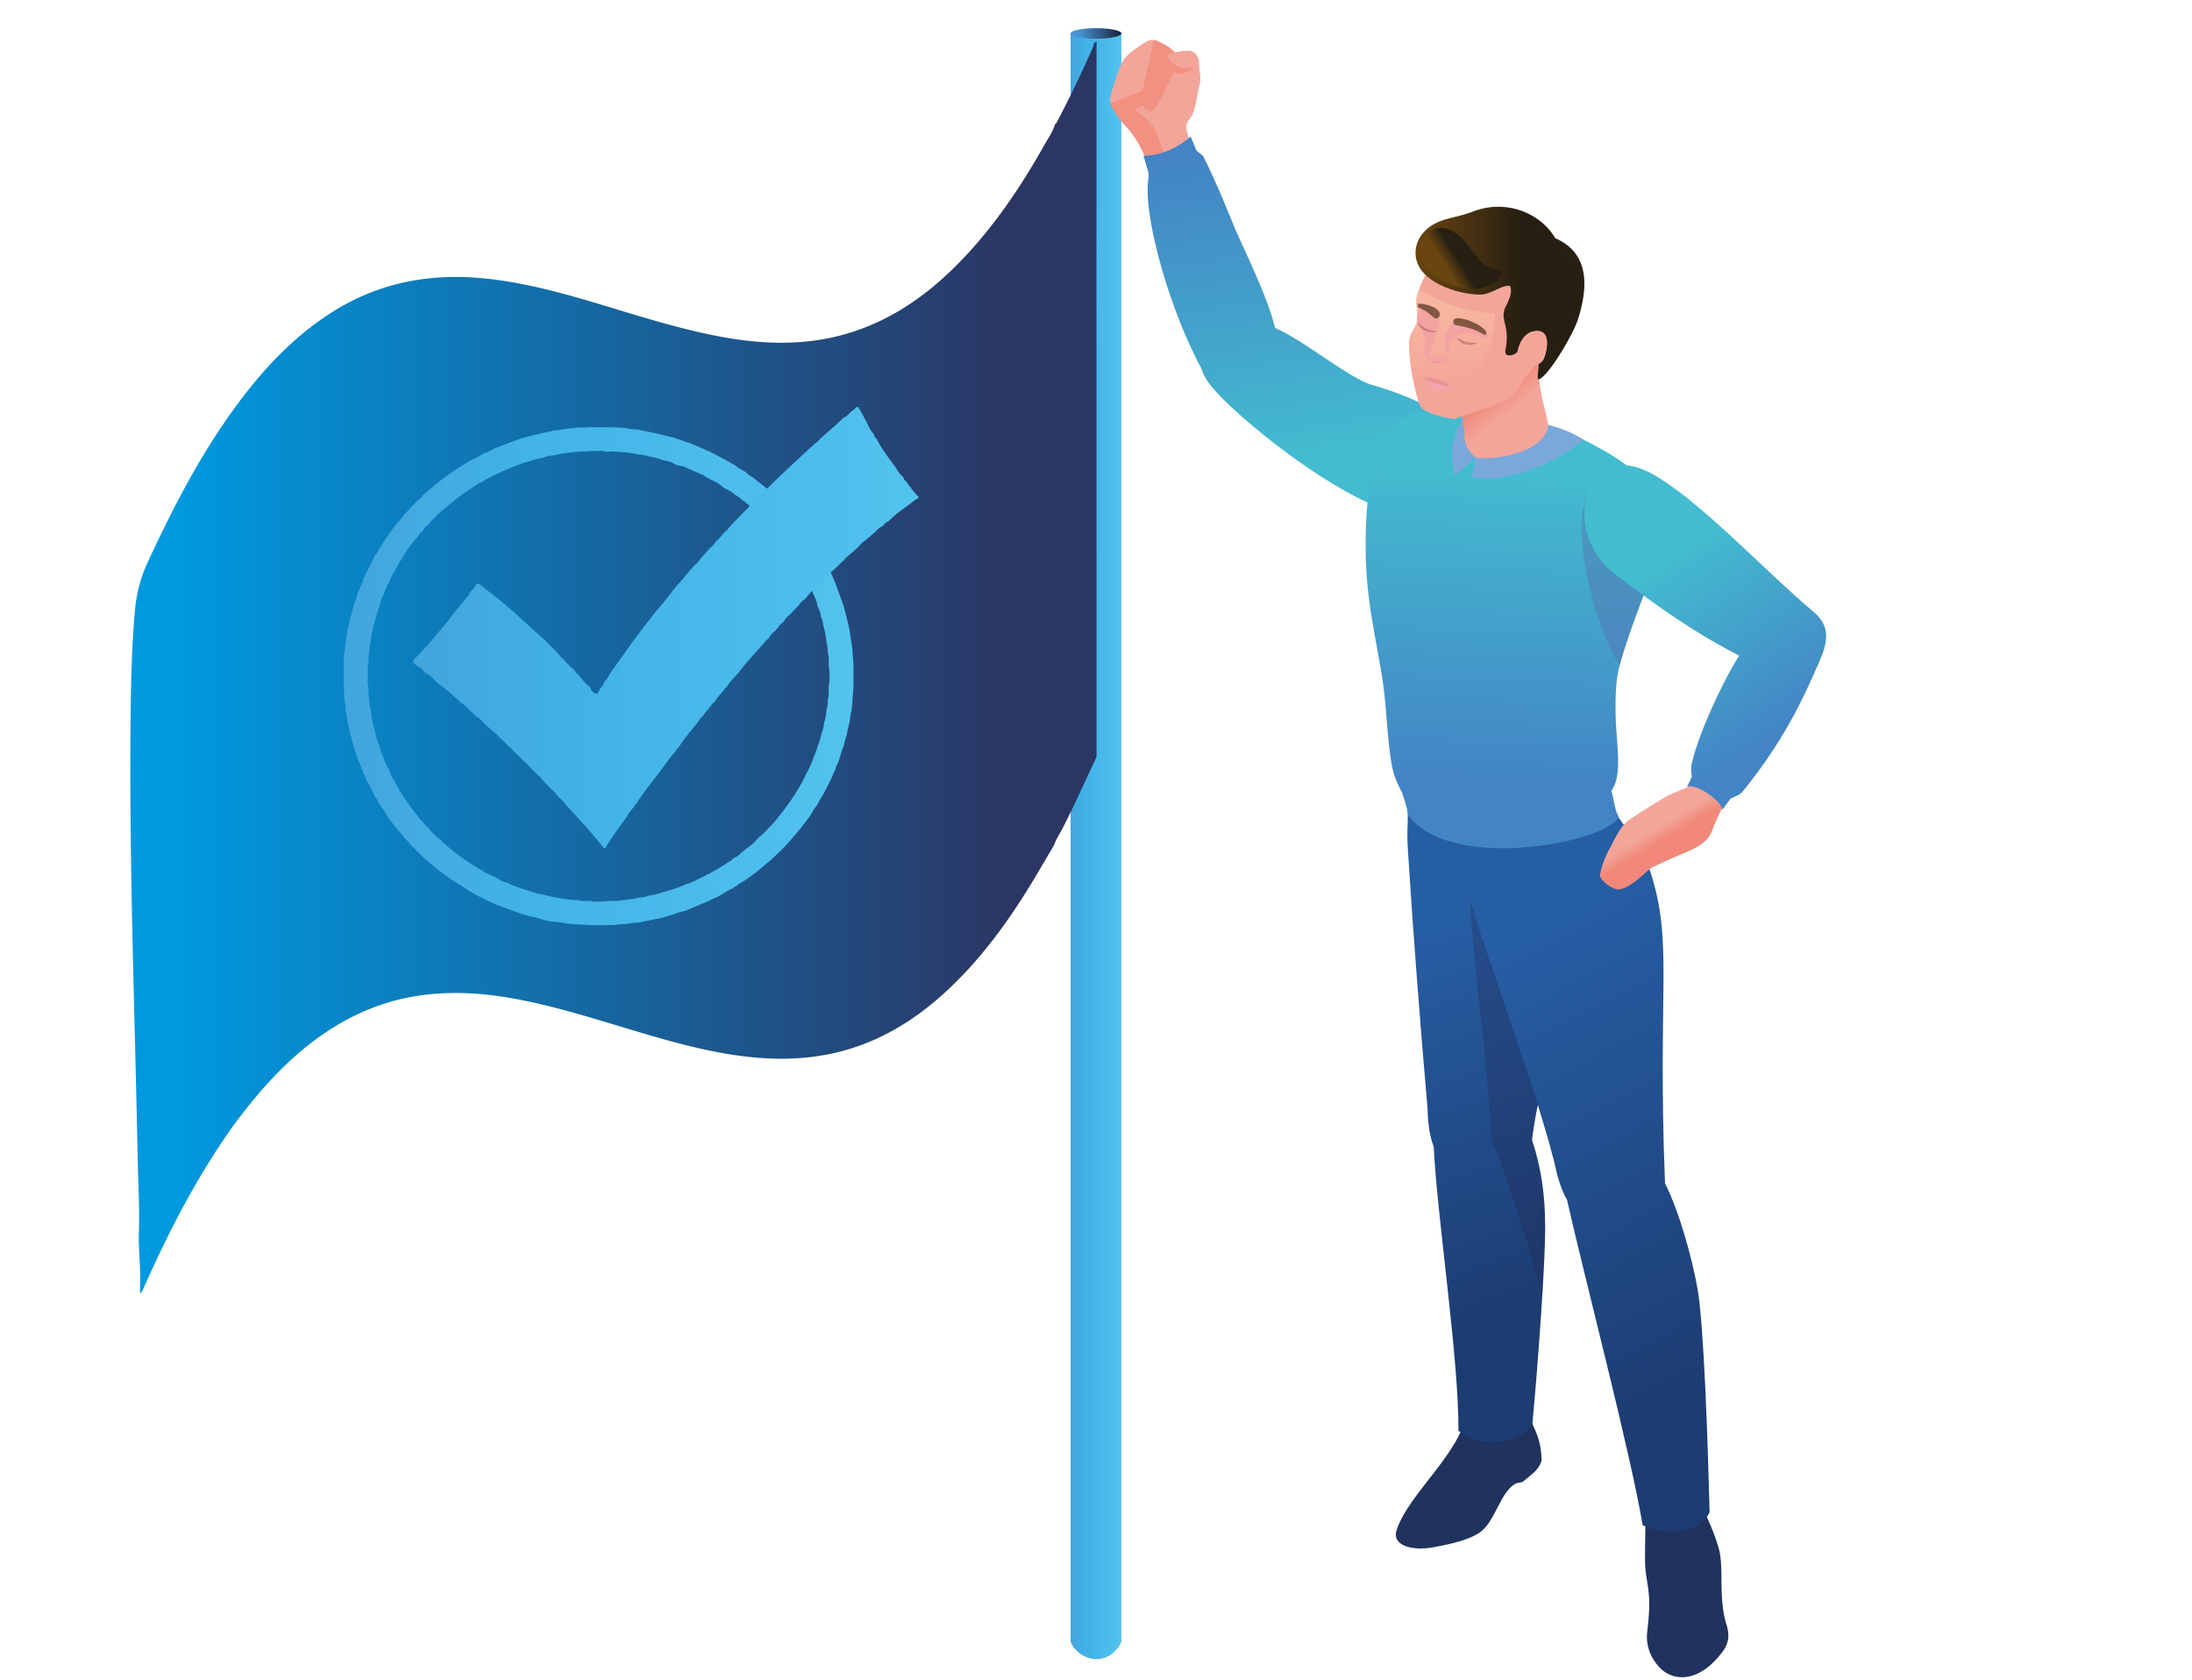
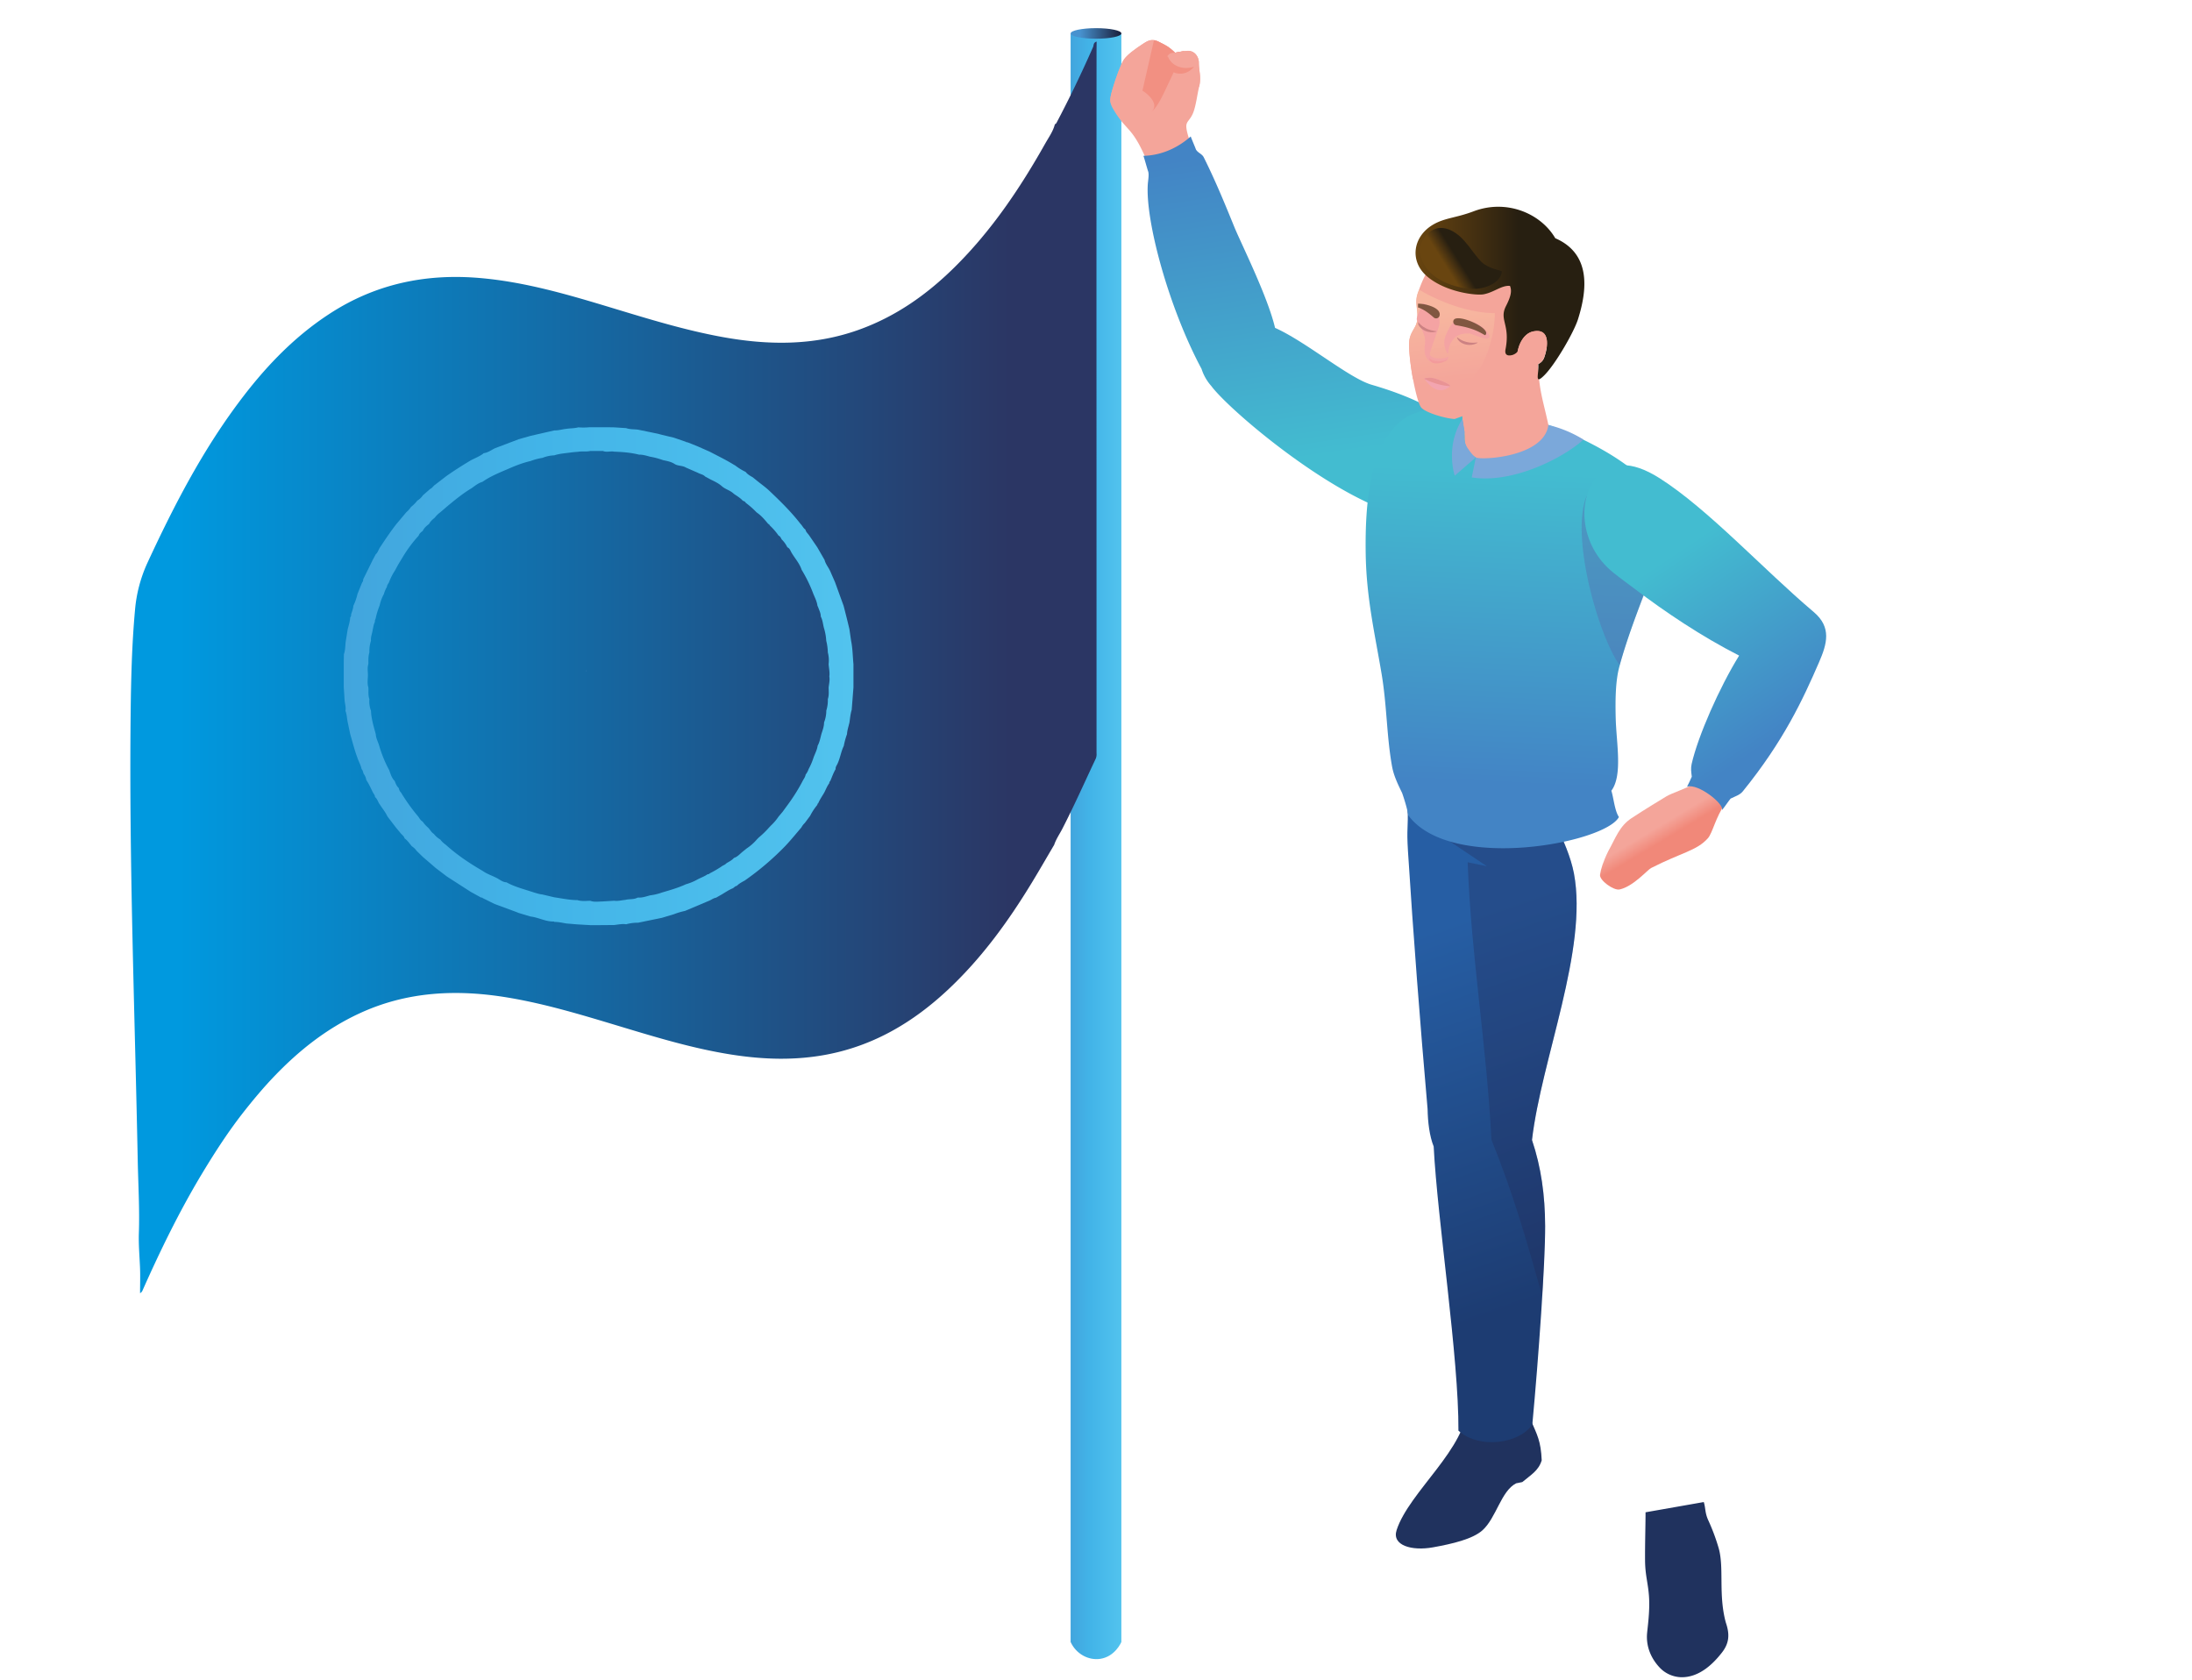
<svg xmlns="http://www.w3.org/2000/svg" xmlns:xlink="http://www.w3.org/1999/xlink" version="1.1" viewBox="0 200 1957.5 1500">
  <defs>
    <style>.cls-1{isolation:isolate;}.cls-2{fill:url(#a);}.cls-3{fill:url(#k);}.cls-4{fill:#f4a59a;}.cls-10,.cls-11,.cls-12,.cls-13,.cls-14,.cls-15,.cls-16,.cls-17,.cls-18,.cls-4,.cls-5,.cls-6,.cls-7,.cls-8,.cls-9{fill-rule:evenodd;}.cls-5{fill:#f29082;}.cls-6{fill:url(#b);}.cls-7{fill:#20325e;}.cls-8{fill:url(#d);}.cls-9{fill:#232751;opacity:0.3;}.cls-12,.cls-9{;}.cls-10{fill:url(#j);}.cls-11{fill:url(#i);}.cls-12{fill:#5a62aa;opacity:0.35;}.cls-13{fill:url(#c);}.cls-14{fill:url(#h);}.cls-15{fill:url(#g);}.cls-16{fill:url(#f);}.cls-17{fill:url(#e);}.cls-18{fill:url(#l);}.cls-19{fill:url(#m);}.cls-20{fill:url(#o);}.cls-21{fill:url(#n);}.cls-22{fill:#f4a3a3;}.cls-23{fill:#f39b9b;}.cls-24{fill:#805741;}.cls-25{fill:#f3a5b0;}.cls-26{fill:#e99394;}.cls-27{fill:#cc8283;}.cls-28{fill:#7ba8da;}</style>
    <linearGradient id="a" x1="956.11" x2="1001.4" y1="981.5" y2="981.5" gradientUnits="userSpaceOnUse">
      <stop stop-color="#42a5dd" offset="0" />
      <stop stop-color="#42b4e8" offset=".39" />
      <stop stop-color="#52c3ee" offset="1" />
    </linearGradient>
    <linearGradient id="k" x1="956.11" x2="1001.4" y1="238.56" y2="238.56" gradientUnits="userSpaceOnUse">
      <stop stop-color="#4792cf" offset=".19" />
      <stop stop-color="#1a1e3a" offset="1" />
    </linearGradient>
    <linearGradient id="b" x1="1138.9" x2="1181.8" y1="340.78" y2="624.4" gradientUnits="userSpaceOnUse">
      <stop stop-color="#4384c5" offset="0" />
      <stop stop-color="#43bcd0" offset="1" />
    </linearGradient>
    <linearGradient id="d" x1="1282" x2="1399.4" y1="1056.4" y2="1386.8" gradientUnits="userSpaceOnUse">
      <stop stop-color="#265ea4" offset="0" />
      <stop stop-color="#1d3c72" offset="1" />
    </linearGradient>
    <linearGradient id="j" x1="1347.6" x2="1553.8" y1="1074.2" y2="1455.6" xlink:href="#d" />
    <linearGradient id="i" x1="1341.2" x2="1354.6" y1="924.61" y2="639.08" xlink:href="#b" />
    <linearGradient id="c" x1="1485.2" x2="1478.2" y1="976.5" y2="965.07" gradientUnits="userSpaceOnUse">
      <stop stop-color="#f18879" offset="0" />
      <stop stop-color="#f4a59a" offset="1" />
    </linearGradient>
    <linearGradient id="h" x1="1587.2" x2="1479.9" y1="881.41" y2="724.23" xlink:href="#b" />
    <linearGradient id="g" x1="1335.6" x2="1352.1" y1="562.65" y2="582.82" xlink:href="#c" />
    <linearGradient id="f" x1="1294.3" x2="1302" y1="492.5" y2="556.54" gradientUnits="userSpaceOnUse">
      <stop stop-color="#f7b69f" offset="0" />
      <stop stop-color="#f4a59a" offset="1" />
    </linearGradient>
    <linearGradient id="e" x1="1264" x2="1414.8" y1="475.84" y2="475.84" gradientUnits="userSpaceOnUse">
      <stop stop-color="#694510" offset="0" />
      <stop stop-color="#3e2c11" offset=".41" />
      <stop stop-color="#271f11" offset=".61" />
    </linearGradient>
    <linearGradient id="l" x1="1291.4" x2="1309.4" y1="451.94" y2="440.97" xlink:href="#e" />
    <linearGradient id="m" x1="116.41" x2="979.31" y1="817.99" y2="817.99" gradientUnits="userSpaceOnUse">
      <stop stop-color="#0099df" offset=".05" />
      <stop stop-color="#2b3664" offset=".91" />
    </linearGradient>
    <linearGradient id="o" x1="307.01" x2="762.19" y1="826.03" y2="826.03" xlink:href="#a" />
    <linearGradient id="n" x1="368.94" x2="820.45" y1="781.66" y2="781.66" xlink:href="#a" />
    <linearGradient id="t" x1="956.11" x2="1001.4" y1="981.5" y2="981.5" gradientUnits="userSpaceOnUse" xlink:href="#a" />
    <linearGradient id="s" x1="1138.9" x2="1181.8" y1="340.78" y2="624.4" gradientUnits="userSpaceOnUse" xlink:href="#b" />
    <linearGradient id="r" x1="1282" x2="1399.4" y1="1056.4" y2="1386.8" gradientUnits="userSpaceOnUse" xlink:href="#d" />
    <linearGradient id="q" x1="1485.2" x2="1478.2" y1="976.5" y2="965.07" gradientUnits="userSpaceOnUse" xlink:href="#c" />
    <linearGradient id="p" x1="1264" x2="1414.8" y1="475.84" y2="475.84" gradientUnits="userSpaceOnUse" xlink:href="#e" />
  </defs>
  <g class="cls-1" transform="matrix(1 0 0 .977 0 -3.218)">
    <path class="cls-2" d="m1001.4 1708.8c-0.28 0.68-5.74 13.37-18.78 15.4-10.67 1.66-21.73-4.57-26.53-15.4v-1470.2h45.31z" fill="url(#t)" />
    <ellipse class="cls-3" cx="978.77" cy="238.56" rx="22.66" ry="4.82" fill="url(#k)" />
    <path class="cls-4" d="m1063.3 339.33c-2.54-7.47-3.71-12.16-3.88-15.21-0.33-5.51 3.42-5.76 6.29-13.54 2.43-6.61 3.58-16.93 5.12-23.21 2.11-8.64-0.18-14.25-0.21-22 0-5.44-3.75-11.29-10.36-10.89a78.13 78.13 0 0 0-10.86 1.7c-5.56-5.28-6.86-6-13.85-9.64-5.46-2.85-8.6-2.61-13.9 0.89-8.08 5.34-14.91 10.6-17.69 14.59s-6.84 15.24-10.05 26.07c-2.77 9.35-3.47 13.05-0.17 18.92 7.23 12.91 12.3 16.32 17.73 23.69 4.08 5.55 8.44 13.75 13.33 25.88z" />
-     <path class="cls-5" d="m1027 362.12a54.37 54.37 0 0 0 17.31-1.95c-2.26-4.7-3.12-8.5-10-25.52-2-11.76-11.95-20.76-21.89-26.56 5-1.85 4-0.19 7.63-4.07 2 4.23 6.89 7.34 8.55 6 2.31-2.43 3.07-5.07 2.45-7.79a15.25 15.25 0 0 0-11.9-11.23c-3.06-0.53-14.63 4.37-27.55 9.75a15.35 15.35 0 0 0 2.14 6.32c7.23 12.9 12.3 16.31 17.73 23.68 4.67 6.34 9.71 16.17 15.53 31.37z" />
    <path class="cls-4" d="m1058 254.73c-2.08 0.25-4.68 0.7-8.58 1.49-5.56-5.28-6.86-6-13.85-9.64-5.46-2.85-8.6-2.61-13.9 0.89-8.08 5.34-14.91 10.6-17.69 14.59s-6.84 15.24-10.05 26.07c-1.91 6.47-2.84 10.23-2.14 13.88 9.09-3.06 19.5-7.43 28.43-11.09 3.51 1.94 15.89 11.9 8 19.34 6.25-5.23 11.18-17.4 15.85-27.38 4.86-10.38 9.94-22.19 11-26.84z" />
    <path class="cls-5" d="m1058 254.73c-2.08 0.25-4.68 0.7-8.58 1.49-5.56-5.28-6.86-6-13.85-9.64a16.48 16.48 0 0 0-5.06-1.85l-10.29 46.19c3.51 1.94 15.89 11.9 8 19.34 6.25-5.23 11.18-17.4 15.85-27.38 4.86-10.38 9.94-22.19 11-26.84z" />
    <path class="cls-4" d="m1070.8 287.37c2.11-8.64-0.18-14.25-0.21-22 0-5.44-3.75-11.29-10.36-10.89a78.13 78.13 0 0 0-10.86 1.7c-4.25 0.23-4.51 0.48-6.62 2.72-0.92 1-1 6.3 1.7 9.29 7.06 7.95 24.04 17.16 26.35 19.18z" />
    <path class="cls-5" d="m1042.8 259c1.94 7.15 11 13.91 23.52 10-4.4 5.52-10.2 7.06-15.12 6.11-7.34-1.41-12.69-8.44-8.4-16.11z" />
    <path class="cls-6" d="m1081.7 560.8c15.3 21.11 101.07 96.2 163.38 116.2 21.37 6.86 49.67-20.49 55.69-38.62s-1.89-38.87-7.67-45.09c-10.57-11.38-34.39-23.55-68.17-33.61-20.18-6-58.81-39.48-86.28-52-6.68-29-30.29-77-36.34-92.15-7.89-19.77-16.64-41.85-27.36-63.79-1.57-3.21-5.39-4.06-7-7.23-0.66-2-4.14-10.21-4.61-11.8-12.75 11.57-27.72 17.39-42.25 17.72 0.73 1.7 3.53 12.47 4.28 14.34 0.88 3-0.13 8.31-0.35 11.43-2.29 33.7 18.67 113 48 169a43.44 43.44 0 0 0 8.68 15.6z" fill="url(#s)" />
    <path class="cls-7" d="m1521.5 1580.9c1.65 5.13 0.94 9.42 3.8 16.16a187.44 187.44 0 0 1 9.52 26c5 18.1-0.44 42.34 6.36 67.93 3.42 10.24 3.43 18.44-3.46 27.48-6.76 8.86-19.55 23.07-36.78 22.53a27.27 27.27 0 0 1-18.41-8.37c-6.72-7.1-12.36-17.48-11.75-30.34 0.23-4.88 2.75-20.61 1.82-34.93-0.81-12.53-3.44-19.44-3.53-33.18-0.12-14.53 0.47-34.54 0.43-43.92z" />
    <path class="cls-7" d="m1367.2 1506.4c5.37 12.87 8.82 18.38 9.58 36.34-2.79 9.5-9.71 13.35-17.35 19.9l-5.5 1.15c-13.49 7-17.77 31.74-30.15 43-8.74 7.93-26.46 12.25-44.09 15.5-18.84 3.48-37-1.66-32.47-15.81 11.21-35.15 63-74.86 63-114.13z" />
    <path class="cls-8" d="m1280.3 1255.9c3.35 67.35 22.51 193.38 22.11 259.74 18.62 17.25 54.73 11.92 66-5.74 5.56-61.06 11.57-147.81 11.43-181.32-0.11-27.89-3.5-53.54-11.74-78.59 8.36-73.68 50.19-174.22 37.48-243.55-5.6-30.4-27.6-63.23-34.42-88.35-51 61.84-92.15 32.2-114.17 26.83 0.75 21.37-1 18.51 0.35 41 4.7 75.94 10.81 157 17.53 235.81 0.19 11.74 1.69 24.67 5.43 34.17z" fill="url(#r)" />
    <path class="cls-9" d="m1377.1 1392.4c1.69-26.52 2.77-49.6 2.71-63.88-0.11-27.89-3.5-53.54-11.74-78.59 8.36-73.68 50.19-174.22 37.48-243.55-5.59-30.4-27.59-63.23-34.41-88.35-51 61.84-92.15 32.2-114.17 26.83 0.08 2.38 0.13 4.46 0.16 6.31l70.68 48.6-17.17-3.66c3.23 87.51 17 167.29 21.24 253.58 19.31 48.93 31 90.74 44.88 141.17z" />
-     <path class="cls-10" d="m1399.4 1304.8c14.72 67.35 56.69 230.77 67.49 297.13 23.23 12.07 52.25 5.77 59.82-11.89-1.54-61.06-5-170.89-10.83-204.4-4.82-27.89-16.49-70.91-29-96-6.91-179.14 7.74-219.34-13.19-285.18-9.79-30.76-29-44.57-40.13-69.69-13.57 20.69-36.77 51.36-83.75 47.72-4.59-0.35-44.45-26.87-57.46-29.91 19.12 93.6 69.85 215.87 95.79 318 2.23 11.79 5.9 24.72 11.26 34.22z" fill="url(#j)" />
    <path class="cls-11" d="m1266.4 584.82a36.48 36.48 0 0 0-13 6.29c-30 22-34.51 76.24-33.8 123.12 0.62 40.66 8.28 73.5 14.24 110 4.75 29.13 4.43 56.69 9.28 84.22 1.43 8.15 4.78 15.5 9 24.34 2.06 6 4.89 15.52 5.43 20.35 37.71 52.4 175.86 25.51 188.17 1.63-3.83-5.69-4.81-18.24-6.76-24 10.23-14 4.5-43.36 3.91-66-0.43-17-0.21-34.34 3.19-47.19 14.24-53.82 38.22-96.92 39-137 0.52-27.56-38.36-56.84-87.45-78.31-47.22-20.57-108.63-27.27-131.21-17.45z" fill="url(#i)" />
    <path class="cls-12" d="m1415.3 666c-11.2 39.56 13.1 124.37 31 149.85a589.45 589.45 0 0 1 23.66-68.24c-1.11-2.28-43.49-121.07-54.66-81.61z" />
    <path class="cls-13" d="m1512.2 924.75c-6.76 4.11-19.06 8.12-24 11.08-2.56 1.54-20.91 13-31.24 20-11 7.45-14.13 18.17-20.71 30.09-4.71 9.72-6.72 16.75-7.39 21.61-0.69 5 12.08 14.65 17.5 13.44 12.3-2.75 24.84-17.89 28.08-19.58 27.55-14.36 40.75-15.79 50.71-27.19 4.24-4.86 6.81-19.08 15.57-31.86l-16.94-15.27z" fill="url(#q)" />
    <path class="cls-14" d="m1482.2 645.18c43.42 28.31 92.59 83.37 137.52 122.23 16.11 14 11.89 29 4.7 45.94-14.48 34.18-31.63 71.94-68 117.88-2.72 3.44-6.33 4.37-10.94 6.68-2.29 2.82-5.33 7.68-7.78 10.64 2.7-5.4-21.58-25-31.14-21.47 1.92-3.64 2.32-5 4.24-9.18-0.55-4.56-1-7.49-0.12-11.67 5.69-25.51 24.71-69.73 42.39-99-33.91-17.78-65.64-39.54-93.83-61.44-7.35-5.72-11.24-8.43-18.55-14.42-31-25.45-32.35-69.77-13.14-88.77 11.33-11.19 28.06-14.75 54.65 2.58z" fill="url(#h)" />
    <path class="cls-4" d="m1307.5 601.24c-0.35-2.5-0.84-5-1.26-7.7-1.19-7.66 1.42-22.32 0.15-39.81l67.09-25c-0.5 37 5.23 44.93 10.73 75.38-2 29.6-76.21 39.69-76.25 4.8a54.7 54.7 0 0 0-0.46-7.67z" />
-     <path class="cls-15" d="m1307.5 601.24c-0.35-2.5-0.84-5-1.26-7.7-1.19-7.66 1.42-22.32 0.15-39.81l67.09-25c-0.11 8.41 0.09 15.35 0.54 21.4 1.29 24.61-24 66.27-66.06 58.78a54.7 54.7 0 0 0-0.46-7.67z" fill="url(#g)" />
    <path class="cls-4" d="m1299 591c9.06-3.46 33.57-11.76 41.8-15.36 18-7.91 19.36-22.82 28.89-44.52 16.78-7.12 23.47-14.24 26.83-23.23 8-21.34 0.71-47.86-13.22-64.58-12.17-14.61-28.37-21.55-48.31-21.62-38.74-0.14-60.18 24.42-69.25 55.93a22.27 22.27 0 0 0-0.73 8.16c0.57 6.88 0.85 7.93 0.78 12.64-0.17 9.91-7.34 11.91-7.41 24.26-0.09 16.78 6.23 51 10.51 57.43 3.27 4.89 21.64 10.38 30.11 10.89z" />
    <path class="cls-16" d="m1267.4 472.81a22.61 22.61 0 0 0-2.53 9.21c-0.48 7.34 1.31 7.88 0.77 17.84-0.48 8.69-7.26 11.09-7.33 22.79 0 8.16 1.43 20.45 3.44 31.66 19.75 23.38 45.47 5.92 49.56 2.53 15-12.44 23.41-40.38 23.61-62.61-26.85-0.14-54.59-13.39-67.52-21.42z" fill="url(#f)" />
    <path class="cls-17" d="m1409.2 499.75c-3.71 12-20.25 41.24-30.09 51.26-9.28 9.46-4.65-1.37-5.36-10.26a10.49 10.49 0 0 0 5.27-6c3.54-10 5.53-27-9.81-23.83-7.89 1.66-12.55 10.53-14 18.51a10.11 10.11 0 0 1-4.48 3c-2.55 0.74-7.54 1.41-6.27-5.18 4.42-22.81-6-26.77 0.46-39.6 4.8-9.61 5.17-14.13 3.5-18.36-7.63-0.61-14.08 5.91-23.58 7.72-6.6 1.25-33.82-1.85-50.42-16.37-16-14-12.79-36.68 5.74-47.55 10.3-6.05 20.33-5.94 35.73-11.92 29.38-11.42 60 1.78 73 24.57 32.07 14.26 28.59 47.2 20.31 74.01z" fill="url(#p)" />
    <path class="cls-18" d="m1341.2 456.21c-0.76 9.77-15.41 18.18-32.75 15.3-16.07-2.67-36.76-11.22-40.42-32.27-1.28-7.4 4.76-18.72 13.65-22 6.07-2.21 12.77-0.24 19 4.34 10.6 7.77 17.47 23.06 25.14 28.16 7.32 4.89 15.46 5.43 15.38 6.47z" fill="url(#l)" />
    <path class="cls-4" d="m1369.2 510.89c15.34-3.21 13.35 13.8 9.81 23.83-2.43 6.89-8.22 5.66-11 11-3.34 6.35-8.9 8.82-13.3 8.17-8.94-1.34-1.76-14-0.05-19.14 0-8.75 4.8-21.82 14.54-23.86z" />
    <path class="cls-19" d="m979.31 246c-3.1 0.93-2.46 3.3-3.16 4.94-10.12 23.54-21 46.74-32.75 69.49-0.28 0.53-0.94 0.87-1.42 1.31-1.59 6.41-5.42 11.74-8.53 17.4-22.63 41.13-48.27 80.12-81.52 113.63-24.55 24.75-52.3 44.73-85.33 56.78-40.08 14.62-80.94 14.12-122.15 6.36-32.79-6.16-64.55-16.14-96.35-26-39.57-12.26-79.17-24.41-120.78-27.9-48.25-4.05-92.95 5.92-133.46 33.09-32.13 21.5-57.86 49.45-80.46 80.43-33.25 45.47-58.47 95.47-81.62 146.64a131.82 131.82 0 0 0-11.19 43.18c-2.84 31.89-3.59 63.88-3.93 95.85-0.74 69.31 0.24 138.61 1.74 207.91 1.44 66.61 3.31 133.22 4.61 199.84 0.43 22 1.75 44.08 1 66.2-0.32 10.08 0.55 20.46 1 30.7 0.36 8 0.07 16.1 0.07 24.16a5.33 5.33 0 0 0 2.38-2.91c15.82-36.41 32.86-72.22 53-106.46 11.66-19.8 23.92-39.21 38-57.42 8.36-10.81 17-21.35 26.35-31.34 22-23.56 46.66-43.6 76-57.53 42.75-20.33 87.46-22.35 133.27-14.46 32.38 5.57 63.69 15.18 95 24.83 34.15 10.53 68.21 21.37 103.61 27.11 28.83 4.68 57.64 5.65 86.45-0.1 41.83-8.35 76.58-29.66 107-58.72s54.34-62.89 75.66-98.82c6.67-11.25 13.08-22.67 19.61-34 1.7-5.25 4.83-9.79 7.28-14.66 10.61-21.12 20-42.78 29.9-64.24a11.12 11.12 0 0 0 0.63-4.89q0-207.95-0.06-415.89 0-113.21 0.07-226.43zm-415.41 591.81c0.08-0.32 0.15-0.64 0.22-1l0.21-3.71-0.21 3.72c-0.07 0.32-0.14 0.64-0.22 0.95a3.57 3.57 0 0 1-1.39 1.71 3.57 3.57 0 0 0 1.39-1.67zm1.1-5.81a17 17 0 0 0 0.2 1.94 17 17 0 0 1-0.2-1.94zm-41.53-10.14a12 12 0 0 0-0.24-2 12 12 0 0 1 0.28 1.97z" fill="url(#m)" />
    <path class="cls-20" d="m463.18 609.48 10.57-3.08 21.33-5c3.65 0.14 7.12-1.09 10.7-1.43 3.54-0.59 7.19-0.36 10.67-1.37a55.67 55.67 0 0 0 10-0.1h16.31l5.72 0.1 10.69 0.71c3.45 1.28 7.12 0.92 10.67 1.43 5.67 1.19 11.35 2.37 17 3.58 1.48 0.32 2.93 0.76 4.39 1.15l10.5 2.56 10.82 3.81c0.31 0.49 0.79 0.4 1.25 0.36l9.41 3.87 10.56 4.77c7.21 3.86 14.54 7.49 21.47 11.86 0.47 0.28 0.94 0.56 1.42 0.83a51.71 51.71 0 0 0 9.22 5.82c1.65 2.21 4 3.56 6.3 4.88l4.43 3.67c3.42 2.81 7 5.4 10.21 8.47 9.94 9.63 19.72 19.43 28.1 30.51 1.6 1.59 2.39 3.86 4.36 5.14 0.43 2.29 2.27 3.71 3.45 5.53l7.18 10.77 6.44 11.44c0.69 2.83 2.25 5.23 3.72 7.68 0.39 0.76 0.79 1.51 1.18 2.26l4.51 10.57q3.79 10.73 7.6 21.46 1.34 5.27 2.64 10.59t2.54 10.68q0.75 5.35 1.51 10.7c1.4 7 1.42 14.2 2.1 21.31v3.63q0 8.85 0 17.72-0.78 10.24-1.57 20.49c-1.15 3.76-1.43 7.67-2 11.53-0.78 3.55-2 7-2.19 10.69a64.44 64.44 0 0 0-2.85 10.68c-2.54 5.25-3.21 11.25-5.76 16.6-0.68 1.41-1.78 2.82-1.52 4.59-2 3.42-3.24 7.17-4.75 10.79-0.48 0.58-1.06 1.12-0.85 2-2 2.67-3.09 5.78-4.58 8.69-1.83 3.26-4 6.32-5.41 9.83-0.69 0.24-0.65 0.88-0.77 1.42a53.76 53.76 0 0 0-6.43 10l-4.74 6.53a15.05 15.05 0 0 0-3.08 4.14c-4.75 5.63-9.3 11.44-14.3 16.84a248.73 248.73 0 0 1-36.26 31.63c-2.51 1.43-5.1 2.75-7.11 4.91-1.54 0.16-2.36 1.5-3.56 2.2-3.53 1.43-6.61 3.64-9.83 5.6l-5.14 3c-2.06 0.31-3.71 1.56-5.5 2.48l-22.25 9.6a61.38 61.38 0 0 0-9.84 3l-10.79 3.32-21.22 4.45a39 39 0 0 0-10.69 1.42c-3.61-0.52-7.13 0.27-10.67 0.71l-12.79 0.1h-8.61l-12-0.72-9.28-0.8c-3.55-0.57-7-1.48-10.69-1.43-0.19-0.13-0.38-0.4-0.57-0.39-7.32 0.25-13.71-3.74-20.79-4.54l-10.65-3.28c-0.74-0.31-1.47-0.64-2.21-0.93l-19.16-7.22-10.74-5.44c-0.31-0.5-0.8-0.45-1.28-0.41l-9.4-5.29-21.24-14-3.69-2.87-6.26-4.87-6.56-5.8-4.85-4.25-5.68-5.68a16.4 16.4 0 0 0-4.27-4.2c-2.08-2.47-3.81-5.26-6.49-7.2-0.6-2.44-2.94-3.58-4.17-5.55q-1.8-2.19-3.58-4.4l-7.35-9.82-0.48-0.85c-1.77-3.8-4.49-7-6.64-10.56-1.57-2.06-2-4.84-4.14-6.55-0.05-1.62-1.09-2.8-1.83-4.12-1.95-3.86-3.56-7.9-6-11.52a12.21 12.21 0 0 0-2.29-5.55c-0.63-1.47-0.67-3.19-1.9-4.4-0.7-3.72-2.68-7-3.8-10.56-2.57-7-4.28-14.21-6.35-21.33l-2.19-10.7c-0.79-3.53-0.73-7.23-2.08-10.65 0.66-3.4-0.6-6.65-0.77-10q-0.36-6-0.74-12v-2.23q0-9.57 0-19.14l0.14-8.4c1.43-4 1.09-8.17 1.73-12.24q0.84-5.35 1.7-10.71c0.88-3.52 2-7 2.18-10.66a3.17 3.17 0 0 0 0.79-2.68c0.78-2.64 1.91-5.2 2.06-8a48.93 48.93 0 0 0 3.64-10.66q2.1-5.34 4.21-10.66a3.12 3.12 0 0 0 0.85-2.71l3.87-8q2.36-4.92 4.7-9.83l2.69-5.13c1.9-1.71 2.47-4.22 3.79-6.27 4.69-7.3 9.44-14.56 14.72-21.47l2.22-2.7 6.55-8a21.2 21.2 0 0 0 4.18-4.83 31.89 31.89 0 0 0 5.67-5.82 16.37 16.37 0 0 0 5-4.87l6.54-5.83c1.78-0.77 2.63-2.58 4.14-3.65l8.89-7 1.8-1.4c7-5 14.16-9.64 21.47-14.12 3.54-1.9 7.33-3.38 10.61-5.78l0.8-0.71c3.72-0.48 6.66-2.72 9.83-4.42zm95.32 421c3.55-0.93 7.41-0.15 10.8-2h0.28l0.26-0.13c3.79 0.37 7.25-1.07 10.82-2a46.46 46.46 0 0 0 10.5-2.58c7.26-2.18 14.54-4.29 21.41-7.56a45.37 45.37 0 0 0 10.69-4.6c2.91-1.49 6-2.62 8.69-4.58 0.87 0.21 1.41-0.37 2-0.85a94.46 94.46 0 0 0 11.53-7 9.83 9.83 0 0 0 3.41-2.28c2.3-1.41 4.77-2.59 6.53-4.74 3.22-1 5.29-3.65 7.77-5.69l3.63-3a44.6 44.6 0 0 0 9.26-8.41l1.44-1.5a79.31 79.31 0 0 0 9.24-9.18c0.48-0.51 1-1 1.42-1.55a47.17 47.17 0 0 0 7.05-8.39l3.64-4.42 5-7a167.15 167.15 0 0 0 13.08-21.51c0.92-1.79 2.2-3.42 2.49-5.5a17.49 17.49 0 0 0 2.71-5.12 62.09 62.09 0 0 0 4.42-10.63c1.27-3.53 3.11-6.86 3.6-10.65 1.81-3.37 2.41-7.12 3.37-10.75 1.09-3.45 2.36-6.87 2.37-10.56a30.5 30.5 0 0 0 2-10.81 31.88 31.88 0 0 0 1.36-10.49c1.19-3.5 0.74-7.1 0.71-10.68 0.4-3.33 1.19-6.63 0.62-10 0.54-3.83-0.4-7.56-0.62-11.34a29.72 29.72 0 0 0-0.71-10.67 48.67 48.67 0 0 0-1.43-10.68 49.61 49.61 0 0 0-1.75-10.63c-1.18-3.8-1.25-7.91-3.14-11.52 0.06-3-1.37-5.64-2.29-8.4-0.21-0.47-0.43-0.94-0.65-1.42-0.48-3.81-2.18-7.2-3.62-10.69a130.93 130.93 0 0 0-10.52-22.19c-1.86-5.85-6-10.41-9-15.61-1-1.73-1.58-4-3.74-4.93a25.58 25.58 0 0 0-5.09-7.23c-0.69-1.32-1.23-2.77-2.74-3.45a59.59 59.59 0 0 0-7.94-9.36 2 2 0 0 0-1.31-1.31c-2.87-3.53-5.73-7.07-9.4-9.83l-1.08-0.81a74.52 74.52 0 0 0-9.61-8.67c-0.46-1.26-1.73-1.45-2.7-2-2.27-2.58-5.23-4.28-8-6.27-3-3.08-7.41-4-10.49-6.8s-6.5-4.4-10-6.16l-5.1-2.81c-1.74-1.94-4.38-2.16-6.48-3.41l-10.63-4.75c-3.11-2-7.14-1.31-10.15-3.31-3.2-2.12-6.78-2.72-10.36-3.51a64.9 64.9 0 0 0-11.53-3.14c-3.23-0.88-6.42-1.94-9.83-1.85-7.29-1.91-14.74-2.45-22.23-2.75-3.3-0.68-6.75 0.85-10-0.62h-11.3c-3.54 0.87-7.19 0.08-10.74 0.71-2.07 0.2-4.15 0.31-6.2 0.61-5.11 0.75-10.3 1-15.26 2.67a30.43 30.43 0 0 0-10.55 2.32 51.29 51.29 0 0 0-10.66 2.9c-7.45 1.73-14.47 4.67-21.4 7.83l-1.27 0.52c-7 3.09-14 6.15-20.2 10.63-3.79 1.12-6.73 3.67-9.84 5.93l-0.84 0.48c-7.57 4.81-14.42 10.56-21.23 16.35l-5.84 5.14a23.72 23.72 0 0 0-4.85 4.85c-2 1.69-3.94 3.38-5.13 5.78-2.27 1.74-4.41 3.59-5.59 6.29-1.52 1.21-3.09 2.39-3.67 4.38a121.71 121.71 0 0 0-14.8 20.56l-3.46 5.82-3 5.64a53.39 53.39 0 0 0-5.28 10.72c-0.72 1.33-1.76 2.51-1.83 4.12a28.65 28.65 0 0 0-2.71 6.55 39.33 39.33 0 0 0-3.81 10.49 72.74 72.74 0 0 0-3.33 10.79c-0.09 1.41-1.18 2.62-0.85 4.13-1.19 2.26-1.41 4.79-2 7.23-0.39 3.35-1.93 6.53-1.52 10a31.39 31.39 0 0 0-1.42 10.68c-1.1 3.45-0.86 7-0.89 10.54-1.17 3.55-0.35 7.18-0.44 10.77s-0.71 7.22 0.43 10.77c0.22 3.55-0.37 7.16 0.9 10.62a24.68 24.68 0 0 0 1.42 10.67c0.27 7.35 2.42 14.32 4.27 21.36 0.16 3.56 1.85 6.68 2.91 10a114.47 114.47 0 0 0 9.1 22.9c1.21 3.5 2.18 7.11 4.89 9.87 0.88 2.36 1.72 4.75 3.67 6.51a7.21 7.21 0 0 0 2 4.1 170.53 170.53 0 0 0 15 21.49c1.42 1.67 2.21 3.88 4.28 5a28.36 28.36 0 0 0 5 5.68c1.74 1.79 2.77 4.21 5 5.57a19.85 19.85 0 0 0 5.69 5.11 21.92 21.92 0 0 0 5 4.86c10 9.29 21.21 16.93 32.92 23.89 4.36 3.22 9.66 4.62 14.24 7.46 2.11 1.32 4.26 2.87 7 2.95 6.73 3.85 14.17 5.86 21.46 8.27 3.53 1.11 7 2.46 10.72 2.89l10.65 2.57c6.82 1 13.57 2.54 20.51 2.55 3.8 1.22 7.69 0.68 11.55 0.62 3.51 1.36 7.13 0.66 10.71 0.62l10.63-0.67c3.38 0.52 6.66-0.5 10-0.78z" fill="url(#%D0%9D%D0%BE%D0%B2%D0%B8%D0%B9_%D0%B7%D1%80%D0%B0%D0%B7%D0%BE%D0%BA_%D0%B3%D1%80%D0%B0%D0%B4%D1%96%D1%94%D0%BD%D1%82%D0%B0_40-2)" />
-     <path class="cls-21" d="m379.26 822.6c-1.77-3-4.79-4.87-7.49-6.57-3.77-2.37-3.52-4.13-0.76-6.7a311.9 311.9 0 0 0 21.12-24.13c4.18-5.19 8.92-10 12.18-15.89a2.11 2.11 0 0 0 1.59-1.67l9.36-11.75c1.32-2 3.57-3.46 4.07-6 1.75-2.49 4.47-4.23 5.49-7.26 2-2.2 3.54-0.55 5 0.64 5.36 4.25 10.66 8.56 16 12.84l1.05 0.89 12.33 10.69 2.83 2.68 9.38 8.76 4.89 4.64 9.7 8.83 3.55 3.55 9.21 9.64c1 2 2.75 3.22 4.34 4.63a58.22 58.22 0 0 0 9.65 9.82c0.91 1.22 1.32 2.83 2.83 3.58 3.56 3.81 6.37 8.31 10.54 11.56l0.87 0.87c0.73 2.91 3 5.28 5.3 5.84 1.82 0.44 2.81-3 3.82-4.94a16.92 16.92 0 0 0 3.72-6.23c2.53-2.18 3.72-5.26 5.37-8l18.71-26.92 2.49-3.38 7.3-10c5-6.41 9.69-13.12 15-19.32 5.7-6.61 10.81-13.73 16.17-20.63l2.68-2.83 7.85-9.64 4.61-5.34c2.76-2.31 4.84-5.21 7.05-8l7.23-8.2c2.51-1.4 3.6-4 5.35-6.08a41.74 41.74 0 0 0 7.12-8 15 15 0 0 0 4.37-4.45c7.64-8.78 16-16.92 24-25.33 17-17.77 34.81-34.71 52.77-51.5a12.37 12.37 0 0 0 4.47-4.3l8-7.11 6.12-5.5 7.25-7c3.43-1.14 5.14-4.42 7.91-6.38 1.91-0.58 2.43-3.88 5.25-2.69 0.12 0.68-0.05 1.5 0.88 1.79q3.51 6.74 7 13.49a27.07 27.07 0 0 0 5.37 8.93c0.47 1.73 1 3.44 2.65 4.44 4.6 9.61 11.14 18 17.24 26.6 2 3.25 4 6.56 7 9.09-0.07 2.1 2 2.77 2.85 4.28a109.5 109.5 0 0 0 10.54 13.45h-0.14v0.63c-1.93 1.32-4 2.5-5.77 4-6.93 5.82-14.8 10.52-20.88 17.37-2.52 0.71-4 2.64-5.49 4.59-3.38 1.2-5.34 4.14-7.85 6.41l-8.17 7a23 23 0 0 0-5.18 5.15l-9.09 8.22a14.86 14.86 0 0 0-4.29 4.29l-9.36 9.08a15.61 15.61 0 0 0-4.07 4.27 73.92 73.92 0 0 0-9 9.1 15.11 15.11 0 0 0-4.29 4.29c-3.3 2.5-5.49 6-8.22 9a17.54 17.54 0 0 0-5.16 5.24l-7.57 8.18c-2.17 2.14-4.66 4-5.86 6.95a24.48 24.48 0 0 0-6.06 6.41c-2.36 3-5.89 5-7.31 8.74a17.58 17.58 0 0 0-4.57 4.65c-7.51 8.8-15.52 17.17-22.3 26.58l-0.89 1.05c-3.41 4-7.4 7.53-9.81 12.32a9.69 9.69 0 0 0-3.27 3.72c-2.68 3.07-5.67 5.88-7.43 9.65-2.77 1.84-4 5-6.24 7.29-1.62 1.93-3.41 3.73-4.46 6.08-2.2 1.35-3.28 3.7-4.72 5.65-5.23 7.09-11.34 13.53-15.81 21.19l-0.75 0.75-9.63 12.66-3.75 5.17-6.04 8.2c-6.55 8.72-13.25 17.33-19 26.61a3.49 3.49 0 0 0-1.76 2.65 48.89 48.89 0 0 0-7.05 9.79c-6.45 9.12-13 18.18-18.68 27.78l-0.88 0.15a1.16 1.16 0 0 0-0.68-0.27c-10.52-14.07-22.5-26.89-34.17-40a28.41 28.41 0 0 0-5.23-5.77c-2.52-2.34-4-5.66-6.94-7.58l-6.46-6.63a23.79 23.79 0 0 0-6.07-6.69q-3.66-3.78-7.3-7.57a30.05 30.05 0 0 0-6.06-5.86 43 43 0 0 0-7.26-7.26 24.3 24.3 0 0 0-6.11-6.11 39 39 0 0 0-7.33-7.24c-1.49-2.55-3.88-4.21-6.07-6.07l-7.3-6.68c-2.47-2.41-4.36-5.49-7.83-6.74-1.34-2.33-3.51-3.81-5.49-5.49-2.38-3.23-5.6-5.53-8.78-7.88-1.45-1.54-2.68-3.3-4.63-4.28-5.56-6-12.67-10.28-18.43-16.13-2.37-2.41-4.83-5.14-8.25-6.39z" fill="url(#%D0%9D%D0%BE%D0%B2%D0%B8%D0%B9_%D0%B7%D1%80%D0%B0%D0%B7%D0%BE%D0%BA_%D0%B3%D1%80%D0%B0%D0%B4%D1%96%D1%94%D0%BD%D1%82%D0%B0_40-3)" />
    <path class="cls-22" d="m1330 514.74c1.58 7.12-15.36-2.09-18.62-2-6.56 0.13-11 1.41-14.79 7.15-4.37 6.64-2.24 12.48-4.28 10.87-5.19-9.91-1.2-16.59 1.24-21.66 1.85-3.73 4.39-7.92 9.14-8.35a32.51 32.51 0 0 1 16 3c5.68 2.35 11.19 9.58 11.31 10.99z" />
    <path class="cls-22" d="m1292.6 536.67c-2 2.51-12.13 4.61-16.11 1.28-8.4-7.36-1.22-15.73-5.09-24.76-1.8-4.14-3.69-9-6.26-13.28v-0.18a23.69 23.69 0 0 1 1.49-5.09c0.15-0.39 0.13-0.57 0.29-0.78 1.19-2.79 2.38-5.76 3.74-8.76 3.54 1.31 7 3.13 8.93 5.4 1.15 1.36 2.35 2.4 3.23 3.43 2.5 2 3 7.23 2.67 10.08-0.42 3.86-9.13 26-8.55 27.85 0.49 4.29 11.88 4.67 15.23 2.6v-0.18h0.2a2.59 2.59 0 0 1 1 0.08c0.28-0.07 0.37 0.48-0.77 2.31z" />
    <path class="cls-23" d="m1292.6 536.8a16.55 16.55 0 0 1-9.44 3.35c-7.36 0.27-6.92-5.83-6.92-5.83 0.49 4.3 11.88 4.68 15.23 2.61v-0.18h0.19a2.64 2.64 0 0 1 0.94 0.05z" />
    <path class="cls-24" d="m1298.2 500.49a3.35 3.35 0 0 0 1 4.32 3.67 3.67 0 0 0 0.92 0.4c10.13 1.78 17.36 3.78 25.62 9a0.73 0.73 0 0 0 1-0.32c4.57-6.2-25.17-19.58-28.54-13.4z" />
    <path class="cls-24" d="m1266.3 485.59v3.42c4.77 1.58 9.12 4.69 14.31 9.41a2.26 2.26 0 0 0 0.52 0.3 3.19 3.19 0 0 0 4.23-1.58c2.97-7.84-13.19-11.82-19.06-11.55z" />
    <path class="cls-25" d="m1271.9 553.87s0.13 0.23 0.42 0.65c2 3.18 11.43 16.5 22.67 6.48 0.39-0.33-0.72-1.78-5.4-3.83-8.53-3.79-11.56-4.32-15.29-3.71z" />
    <path class="cls-26" d="m1271.9 553.87s0.13 0.23 0.42 0.65c3.63 1.84 12.71 5.92 22.67 6.48 0.39-0.33-0.72-1.78-5.4-3.83-8.53-3.79-11.56-4.32-15.29-3.71z" />
    <path class="cls-27" d="m1301.1 516.5c1.5 5.34 10.65 9.34 18.51 4.81l-0.1-0.27c-2.26 0.08-10.43 1.65-18.16-4.69z" />
    <path class="cls-27" d="m1266.4 502.27c0 0.79 0.07 1.56 0.12 2.33 2 4.64 8.9 8.65 16.27 6.48v-0.29c-2.21-0.47-10.36-0.79-16.39-8.52z" />
    <path class="cls-28" d="m1317.9 626.14-18.8 16.65s-8.82-26.79 6.87-51.79c0.79 2.87 1.29 9 2 11.78a19.51 19.51 0 0 0 3.06 15.39c2.27 3.43 5.01 6.9 6.87 7.97z" />
    <path class="cls-28" d="m1414.1 609.81c-18.62 17.22-63.64 40.47-99.82 34.55l3.67-18.22c4.6 2.57 61-0.14 64.78-29.7a104.56 104.56 0 0 1 31.37 13.37z" />
  </g>
</svg>